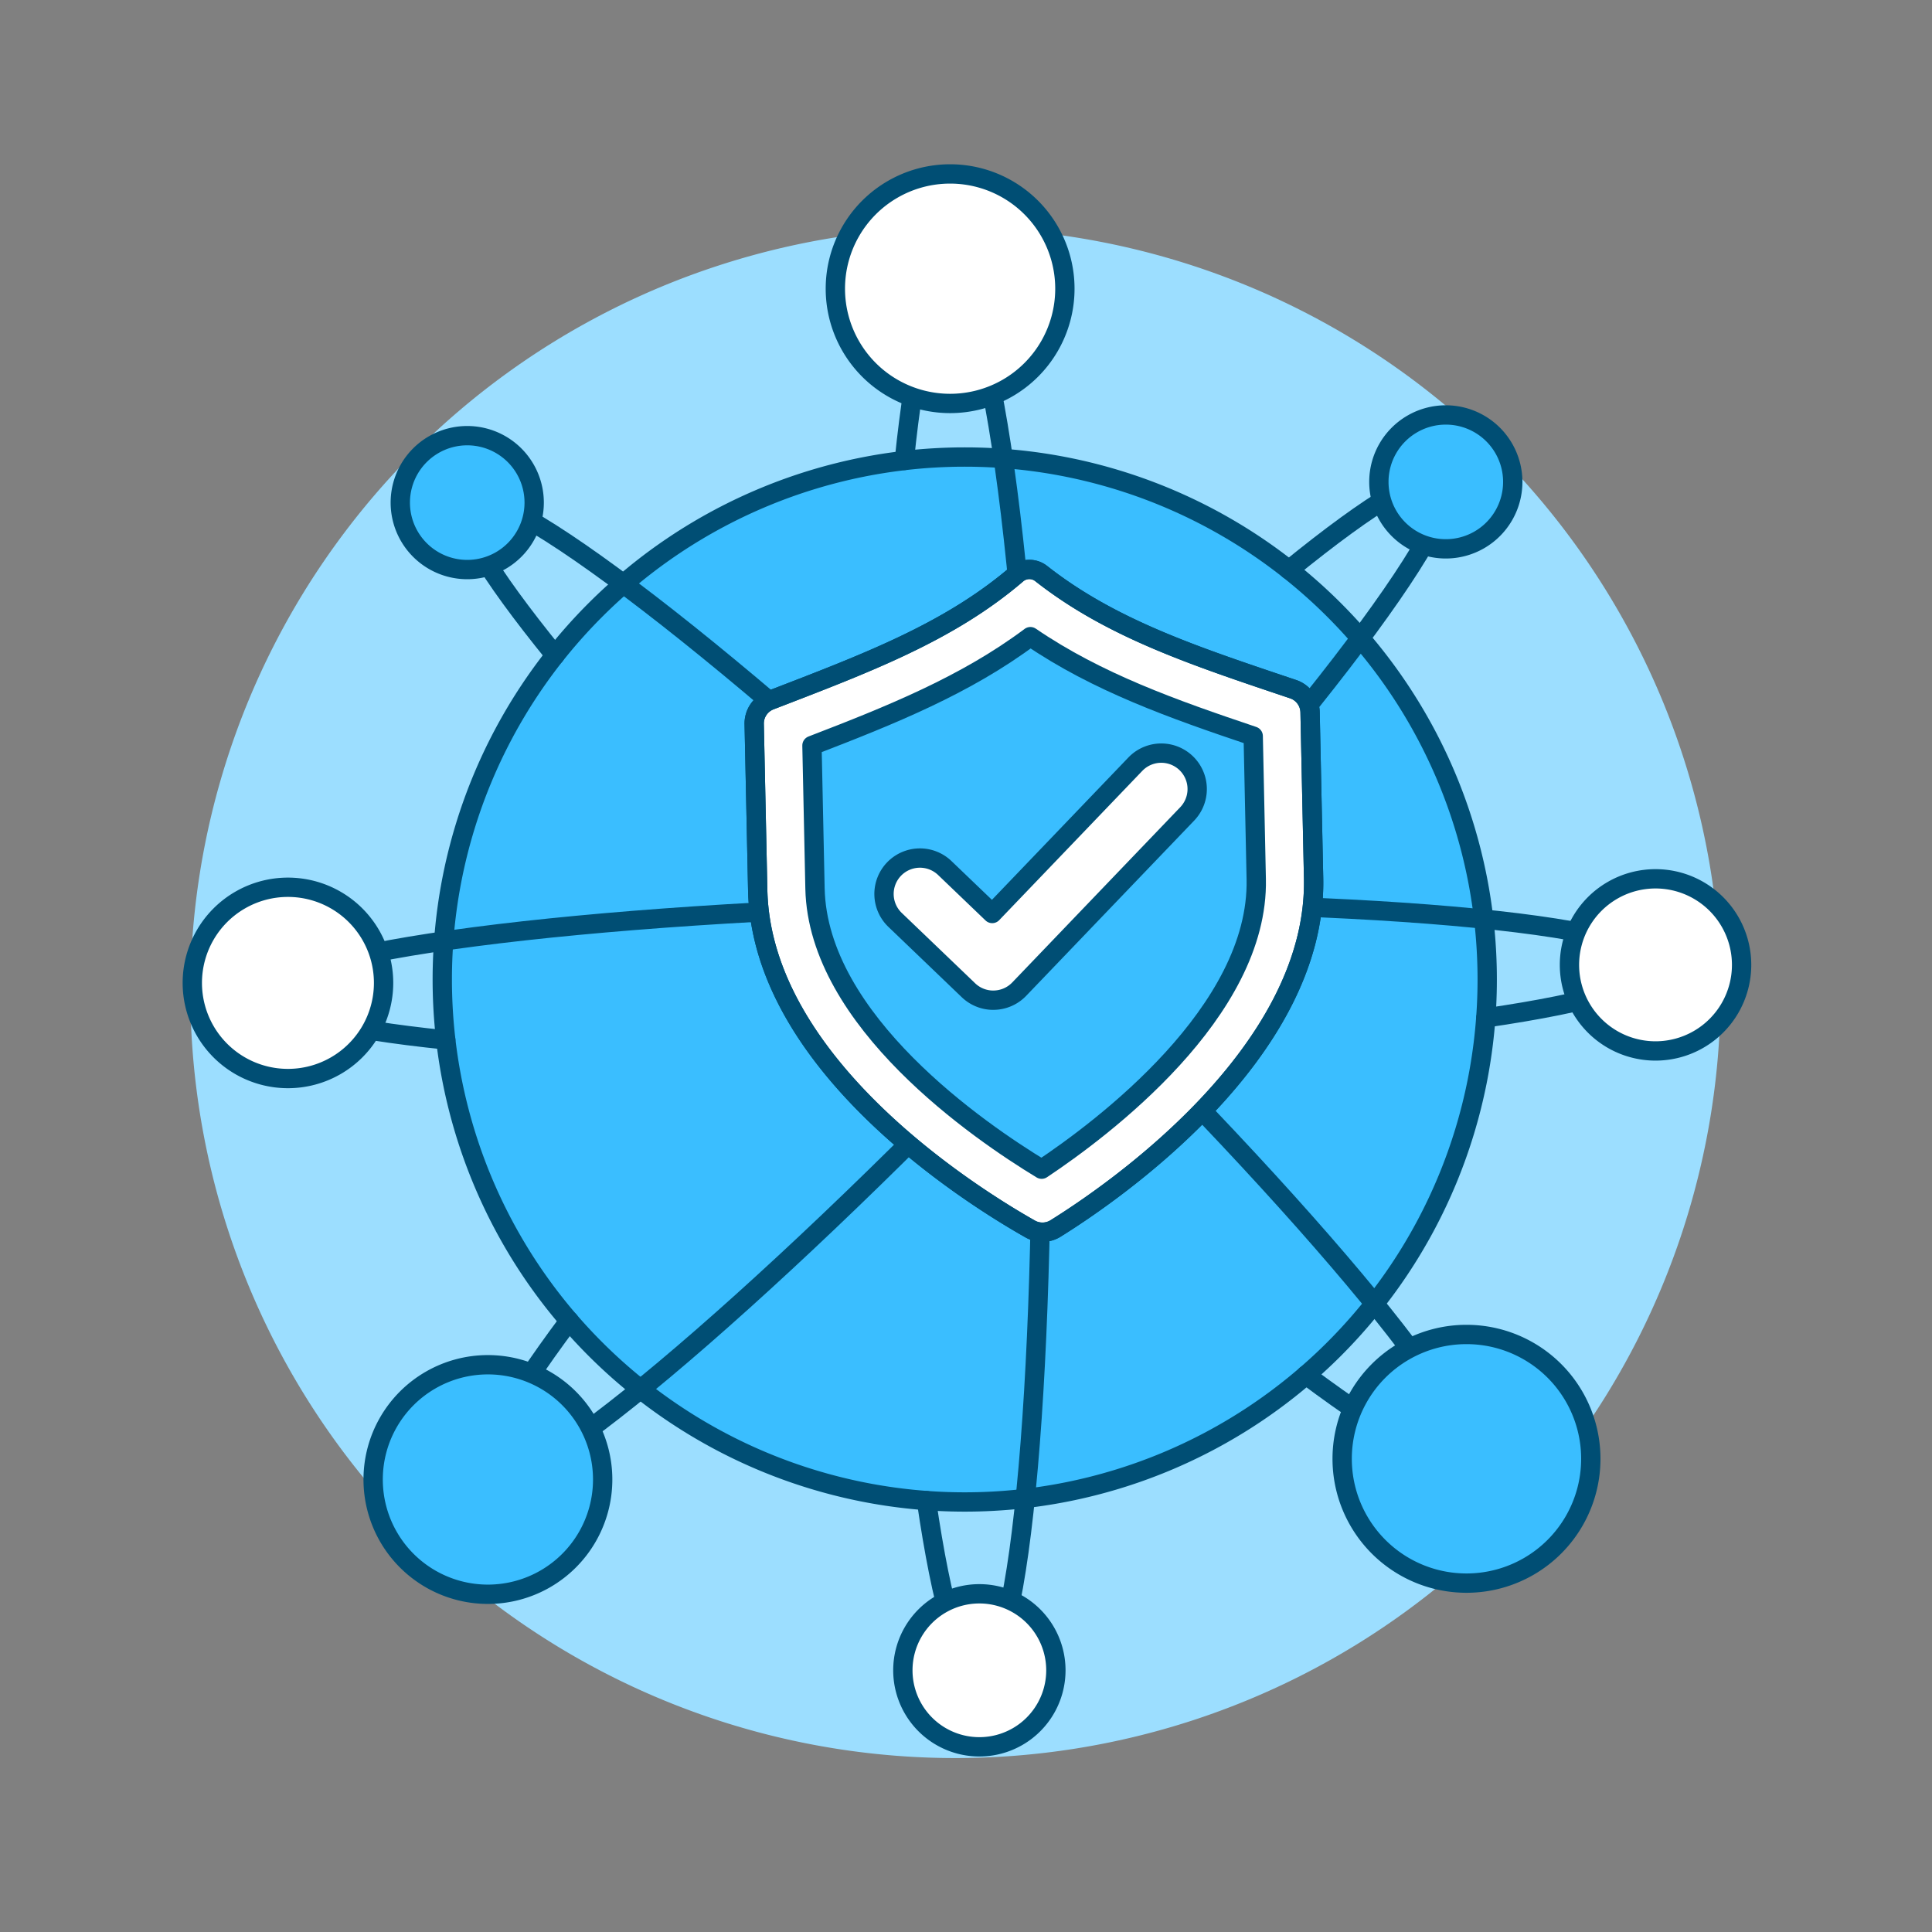
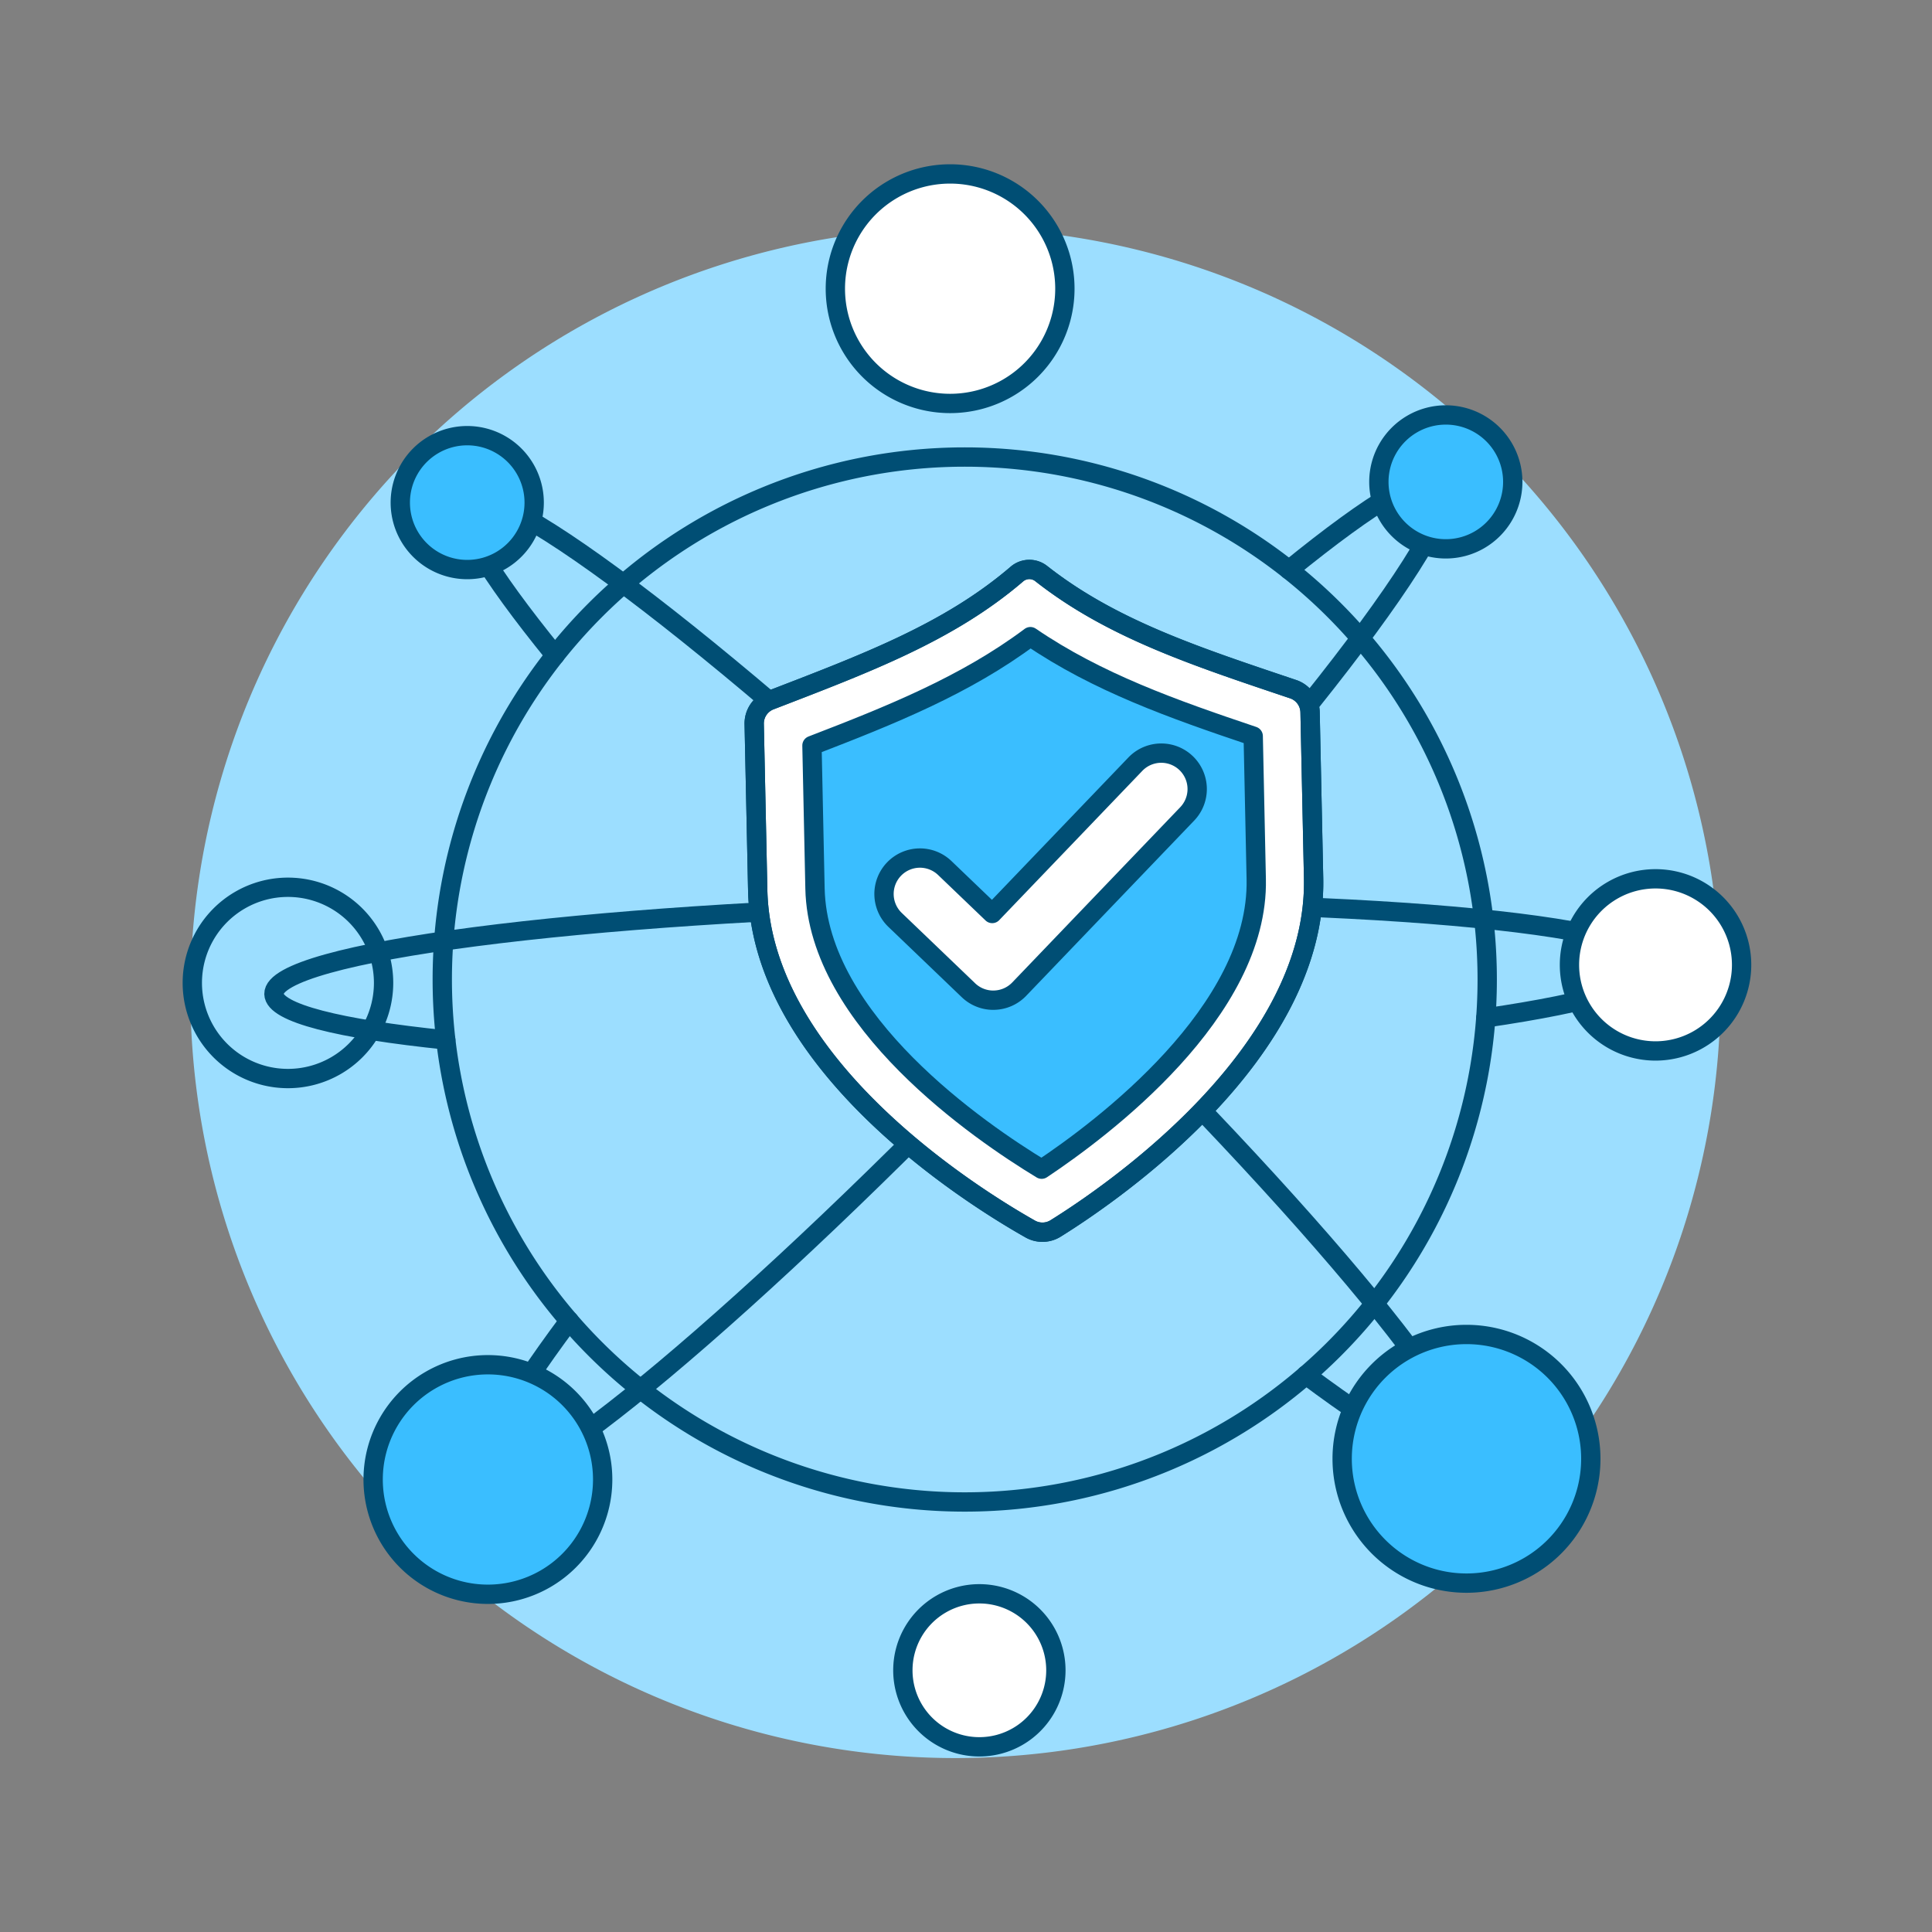
<svg xmlns="http://www.w3.org/2000/svg" viewBox="-0.5 -0.5 100 100">
  <rect x="-0.5" y="-0.5" width="100" height="100" fill="#808080" stroke="none" />
  <path d="M9.355 50.897a39.6 39.6 0 1 0 79.2 0 39.6 39.6 0 1 0 -79.2 0Z" fill="#9cdeff" stroke-width="1" />
-   <path d="M22.392 50.199a27.043 27.043 0 1 0 54.086 0 27.043 27.043 0 1 0 -54.086 0Z" fill="#3abeff" stroke-width="1" />
  <path d="M22.392 50.199a27.043 27.043 0 1 0 54.086 0 27.043 27.043 0 1 0 -54.086 0Z" fill="none" stroke="#004e74" stroke-linecap="round" stroke-linejoin="round" stroke-width="1" />
-   <path d="M46.307 23.335c0.567 -5.517 1.392 -8.871 2.376 -8.892 2.145 -0.046 4.224 15.926 4.642 35.674s-0.983 35.792 -3.129 35.838c-0.979 0.021 -1.944 -3.296 -2.744 -8.785" fill="none" stroke="#004e74" stroke-linecap="round" stroke-linejoin="round" stroke-width="1" />
  <path d="M66.218 28.993c4.303 -3.502 7.258 -5.291 7.965 -4.612 1.549 1.485 -8.274 14.248 -21.942 28.512S26.235 77.502 24.687 76.017c-0.707 -0.678 0.955 -3.707 4.272 -8.154" fill="none" stroke="#004e74" stroke-linecap="round" stroke-linejoin="round" stroke-width="1" />
  <path d="M22.572 53.326c-5.518 -0.567 -8.872 -1.392 -8.893 -2.376C13.633 48.807 29.601 46.728 49.352 46.313s35.792 0.983 35.838 3.128c0.021 0.98 -3.296 1.945 -8.784 2.745" fill="none" stroke="#004e74" stroke-linecap="round" stroke-linejoin="round" stroke-width="1" />
  <path d="M28.23 33.416c-3.502 -4.304 -5.292 -7.259 -4.613 -7.966 1.485 -1.549 14.249 8.274 28.512 21.942S76.738 73.398 75.253 74.943c-0.678 0.707 -3.706 -0.955 -8.154 -4.272" fill="none" stroke="#004e74" stroke-linecap="round" stroke-linejoin="round" stroke-width="1" />
  <path d="M70.87 24.443a3.465 3.465 0 1 0 6.93 0 3.465 3.465 0 1 0 -6.93 0Z" fill="#3abeff" stroke-width="1" />
  <path d="M70.87 24.443a3.465 3.465 0 1 0 6.93 0 3.465 3.465 0 1 0 -6.93 0Z" fill="none" stroke="#004e74" stroke-linecap="round" stroke-linejoin="round" stroke-width="1" />
  <path d="M20.219 25.515a3.465 3.465 0 1 0 6.93 0 3.465 3.465 0 1 0 -6.93 0Z" fill="#3abeff" stroke-width="1" />
  <path d="M20.219 25.515a3.465 3.465 0 1 0 6.93 0 3.465 3.465 0 1 0 -6.93 0Z" fill="none" stroke="#004e74" stroke-linecap="round" stroke-linejoin="round" stroke-width="1" />
  <path d="M42.738 14.443a5.94 5.94 0 1 0 11.88 0 5.94 5.94 0 1 0 -11.88 0Z" fill="#ffffff" stroke-width="1" />
  <path d="M42.738 14.443a5.94 5.94 0 1 0 11.88 0 5.94 5.94 0 1 0 -11.88 0Z" fill="none" stroke="#004e74" stroke-linecap="round" stroke-linejoin="round" stroke-width="1" />
  <path d="M68.97 75.007a6.435 6.435 0 1 0 12.87 0 6.435 6.435 0 1 0 -12.87 0Z" fill="#3abeff" stroke-width="1" />
  <path d="M68.97 75.007a6.435 6.435 0 1 0 12.87 0 6.435 6.435 0 1 0 -12.87 0Z" fill="none" stroke="#004e74" stroke-linecap="round" stroke-linejoin="round" stroke-width="1" />
  <path d="M46.232 85.955a3.96 3.96 0 1 0 7.92 0 3.96 3.96 0 1 0 -7.92 0Z" fill="#ffffff" stroke-width="1" />
  <path d="M46.232 85.955a3.96 3.96 0 1 0 7.92 0 3.96 3.96 0 1 0 -7.92 0Z" fill="none" stroke="#004e74" stroke-linecap="round" stroke-linejoin="round" stroke-width="1" />
-   <path d="M9.454 50.375a4.95 4.95 0 1 0 9.9 0 4.95 4.95 0 1 0 -9.9 0Z" fill="#ffffff" stroke-width="1" />
  <path d="M9.454 50.375a4.95 4.95 0 1 0 9.9 0 4.95 4.95 0 1 0 -9.9 0Z" fill="none" stroke="#004e74" stroke-linecap="round" stroke-linejoin="round" stroke-width="1" />
  <path d="M80.735 49.442a4.455 4.455 0 1 0 8.91 0 4.455 4.455 0 1 0 -8.91 0Z" fill="#ffffff" stroke-width="1" />
  <path d="M80.735 49.442a4.455 4.455 0 1 0 8.91 0 4.455 4.455 0 1 0 -8.91 0Z" fill="none" stroke="#004e74" stroke-linecap="round" stroke-linejoin="round" stroke-width="1" />
  <path d="M18.814 76.079a5.94 5.94 0 1 0 11.88 0 5.94 5.94 0 1 0 -11.88 0Z" fill="#3abeff" stroke-width="1" />
  <path d="M18.814 76.079a5.94 5.94 0 1 0 11.88 0 5.94 5.94 0 1 0 -11.88 0Z" fill="none" stroke="#004e74" stroke-linecap="round" stroke-linejoin="round" stroke-width="1" />
  <path d="M52.821 63.111a1.287 1.287 0 0 0 1.318 -0.028c2.786 -1.732 13.545 -9.02 13.352 -18.137l-0.182 -8.587a1.287 1.287 0 0 0 -0.877 -1.188c-5.03 -1.693 -9.395 -3.116 -13.041 -5.985a0.99 0.99 0 0 0 -1.256 0.027c-3.521 3.02 -7.821 4.626 -12.771 6.534a1.287 1.287 0 0 0 -0.827 1.227l0.182 8.587c0.188 9.111 11.247 15.937 14.103 17.55Z" fill="#ffffff" stroke-width="1" />
  <path d="M52.821 63.111a1.287 1.287 0 0 0 1.318 -0.028c2.786 -1.732 13.545 -9.02 13.352 -18.137l-0.182 -8.587a1.287 1.287 0 0 0 -0.877 -1.188c-5.03 -1.693 -9.395 -3.116 -13.041 -5.985a0.99 0.99 0 0 0 -1.256 0.027c-3.521 3.02 -7.821 4.626 -12.771 6.534a1.287 1.287 0 0 0 -0.827 1.227l0.182 8.587c0.188 9.111 11.247 15.937 14.103 17.55Z" fill="none" stroke="#004e74" stroke-linecap="round" stroke-linejoin="round" stroke-width="1" />
  <path d="M52.821 63.111a1.287 1.287 0 0 0 1.318 -0.028c2.786 -1.732 13.545 -9.02 13.352 -18.137l-0.182 -8.587a1.287 1.287 0 0 0 -0.877 -1.188c-5.03 -1.693 -9.395 -3.116 -13.041 -5.985a0.99 0.99 0 0 0 -1.256 0.027c-3.521 3.02 -7.821 4.626 -12.771 6.534a1.287 1.287 0 0 0 -0.827 1.227l0.182 8.587c0.188 9.111 11.247 15.937 14.103 17.55Z" fill="none" stroke="#004e74" stroke-linecap="round" stroke-linejoin="round" stroke-width="1" />
  <path d="M53.415 60.017c-3.202 -1.94 -11.583 -7.67 -11.731 -14.527l-0.157 -7.402c4.078 -1.57 7.946 -3.122 11.306 -5.635 3.465 2.368 7.392 3.755 11.533 5.148l0.157 7.402c0.145 6.862 -7.993 12.939 -11.107 15.014Z" fill="#3abeff" stroke="#004e74" stroke-linecap="round" stroke-linejoin="round" stroke-width="1" />
  <path d="M50.951 51.27a1.855 1.855 0 0 1 -1.326 -0.517l-3.796 -3.639a1.858 1.858 0 1 1 2.574 -2.684l2.454 2.352 7.408 -7.728a1.859 1.859 0 0 1 2.684 2.574l-8.694 9.069a1.854 1.854 0 0 1 -1.305 0.572Z" fill="#ffffff" stroke="#004e74" stroke-linecap="round" stroke-linejoin="round" stroke-width="1" />
</svg>